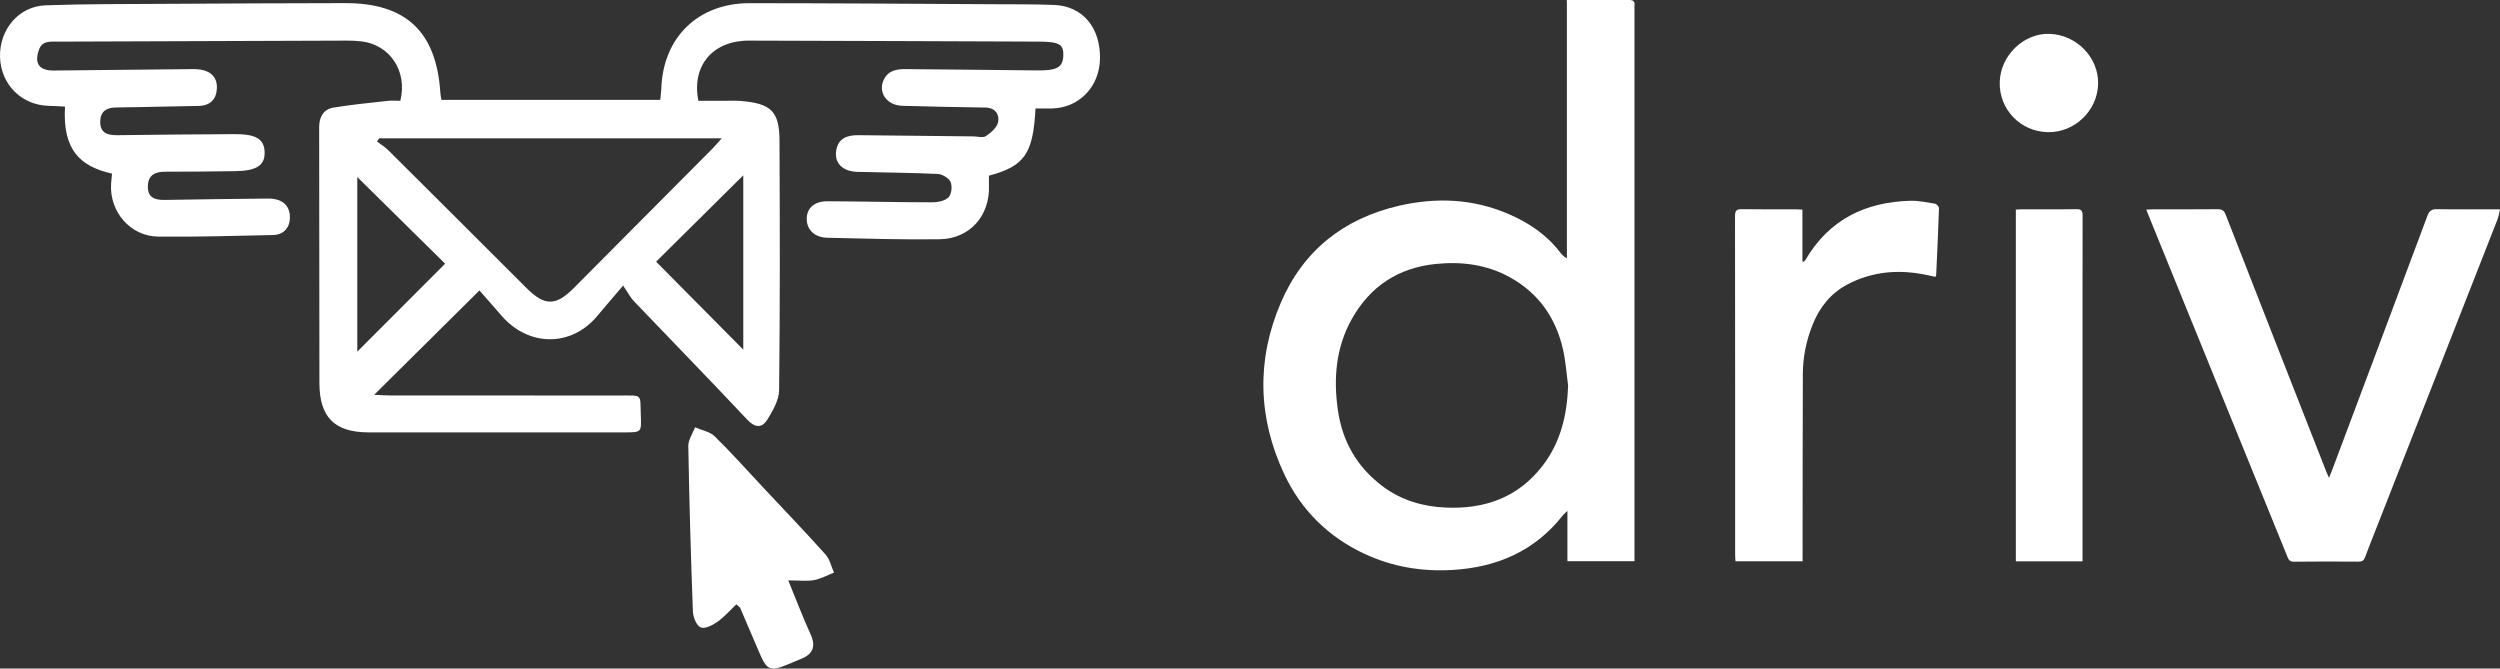
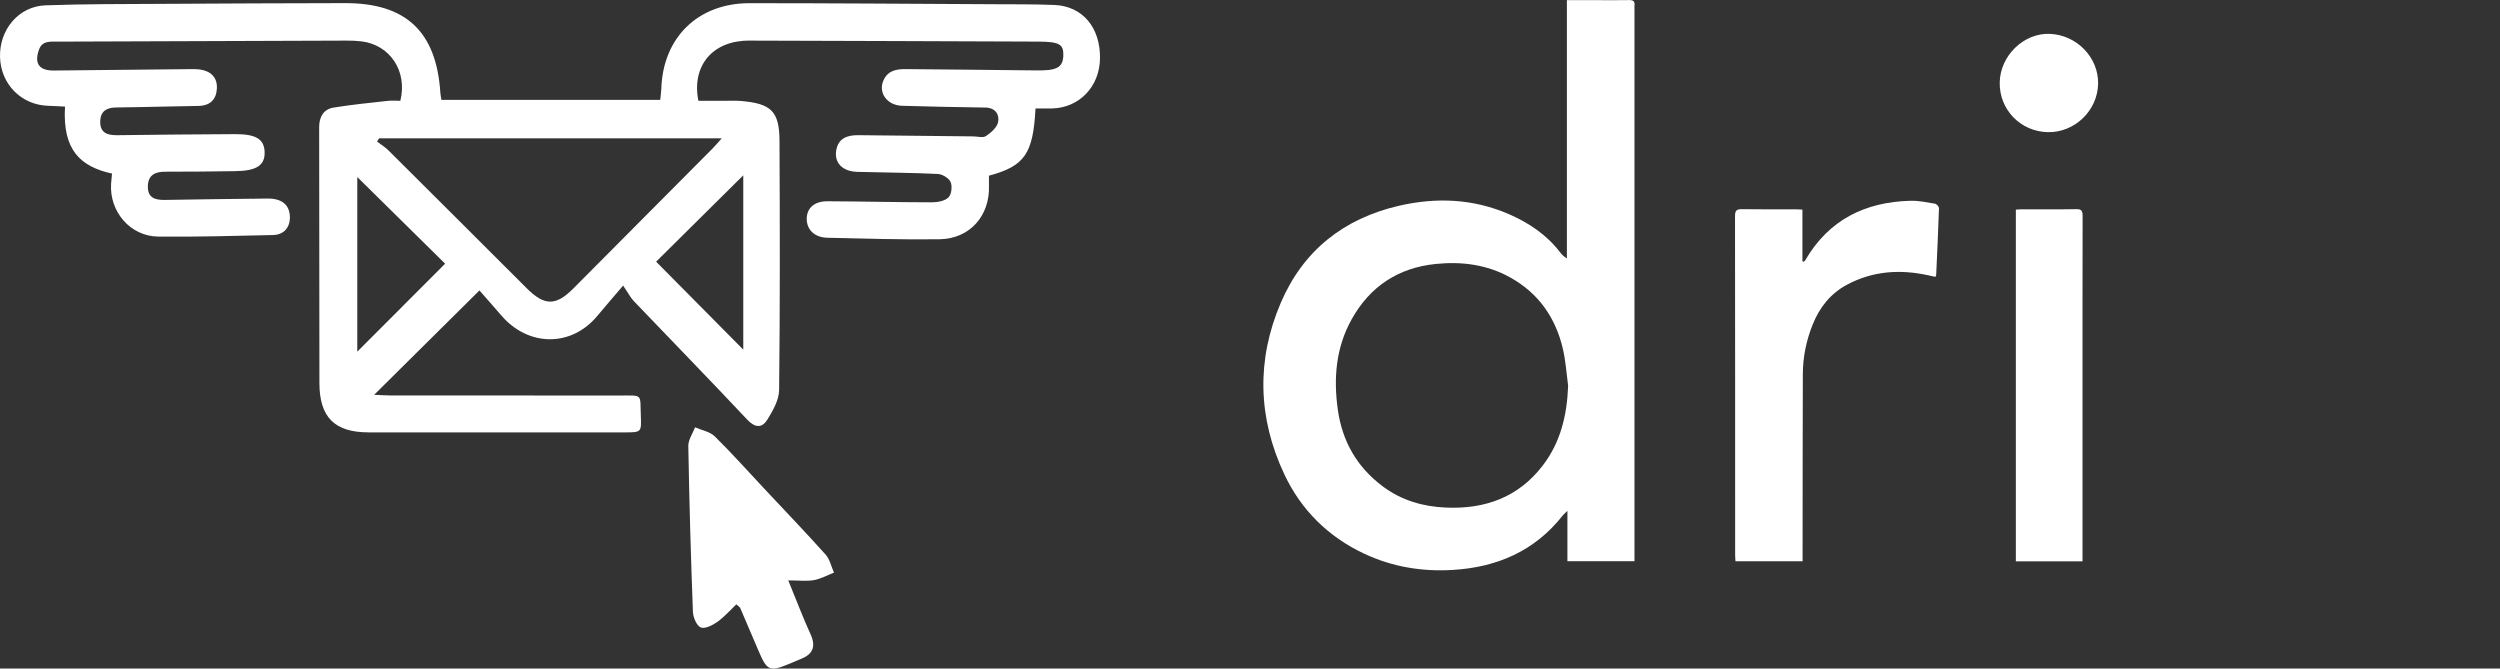
<svg xmlns="http://www.w3.org/2000/svg" id="Layer_2" data-name="Layer 2" viewBox="0 0 1183.3 316.44">
  <rect x="0" y="0" width="1183.3" height="316.44" fill="#333333" stroke="none" />
  <defs>
    <style>      .cls-1 {        fill: #fff;      }    </style>
  </defs>
  <g id="Layer_1-2" data-name="Layer 1">
    <g>
      <path class="cls-1" d="m771.11.04c-5.24.11-10.48.03-15.72.03h-13.75v122.25c-1.53-.89-2.46-1.92-3.3-3.01-6.33-8.22-14.66-13.81-24.04-17.9-16.91-7.37-34.38-8.12-52.19-4.01-26.18,6.06-45.31,21.25-55.87,45.87-11.63,27.1-10.9,54.61,1.69,81.3,7.98,16.91,20.83,29.58,37.9,37.56,13.22,6.19,27.26,8.5,41.77,7.63,20.93-1.26,38.8-8.9,52.06-25.77.46-.58,1.06-1.05,2.23-2.2v23.84h31.74V4.29c0-.56-.06-1.13.01-1.68.23-1.94-.56-2.61-2.53-2.57Zm-40.88,220.28c-11.56,15.1-27.37,20.72-45.85,19.93-10.87-.46-21.01-3.41-29.85-10-12.16-9.08-19.18-21.26-21.3-36.22-2.13-14.98-.93-29.57,6.6-43.02,8.7-15.53,22.06-24.29,39.81-26.08,12.27-1.24,24.15.3,35.06,6.33,13.56,7.49,21.71,19.22,25.11,34.17,1.28,5.62,1.64,11.44,2.41,17.17-.5,13.78-3.5,26.63-11.99,37.72Z" />
-       <path class="cls-1" d="m1015.85,99.22c1.39-.07,2.29-.15,3.19-.15,10.2,0,20.4.05,30.59-.05,2.11-.02,3.07.63,3.85,2.63,15.76,40.43,31.61,80.83,47.45,121.23.36.91.78,1.8,1.44,3.31.73-1.84,1.23-3.03,1.68-4.24,14.98-39.92,29.99-79.83,44.88-119.78.92-2.47,2.09-3.21,4.64-3.16,8.7.16,17.4.06,26.1.06,1.01,0,2.02,0,3.64,0-.47,1.9-.67,3.43-1.21,4.82-19.04,48.59-38.11,97.16-57.18,145.73-1.84,4.7-3.75,9.37-5.49,14.11-.58,1.57-1.4,2.12-3.08,2.11-10.2-.07-20.4-.12-30.59.03-2.37.03-2.71-1.43-3.33-2.96-21.32-52.4-42.64-104.81-63.96-157.21-.83-2.05-1.65-4.1-2.6-6.48Z" />
+       <path class="cls-1" d="m1015.85,99.22Z" />
      <path class="cls-1" d="m853.83,123.88c.23-.25.5-.47.67-.76,11.1-19.08,28.26-27.52,49.75-28.09,3.87-.1,7.78.74,11.63,1.39.75.13,1.9,1.4,1.88,2.11-.34,10.56-.85,21.11-1.33,31.67,0,.17-.15.33-.39.84-1.14-.25-2.38-.52-3.61-.79-13.22-2.86-26.05-1.97-38.14,4.46-7.83,4.16-13.07,10.78-16.33,18.94-2.98,7.45-4.61,15.23-4.64,23.25-.1,28.24-.09,56.49-.12,84.73,0,1.28,0,2.57,0,4.02h-31.76c-.05-.96-.16-1.94-.16-2.92,0-53.5.01-106.99-.06-160.49,0-2.66.83-3.27,3.33-3.23,8.51.14,17.02.05,25.53.06.91,0,1.82.08,3.04.14v24.48c.23.06.47.13.7.19Z" />
      <path class="cls-1" d="m985.7,265.7h-31.56V99.23c.9-.05,1.8-.16,2.69-.16,8.6-.01,17.21.09,25.81-.07,2.54-.05,3.11.77,3.1,3.18-.07,30.2-.05,60.41-.05,90.61,0,23,0,46.01,0,69.01,0,1.2,0,2.39,0,3.91Z" />
      <path class="cls-1" d="m946.51,38.95c.27-12.61,11.31-23.34,23.59-22.93,12.77.43,23.22,11.15,22.98,23.59-.24,12.77-11.13,23.23-23.86,22.94-12.94-.3-22.98-10.73-22.71-23.6Z" />
-       <rect class="cls-1" x="741.64" width="30.2" height="1.08" />
    </g>
    <g>
      <path class="cls-1" d="m490.12,51.35c-1.1,21.46-5.18,27.29-22.02,31.8,0,1.54-.05,3.16,0,4.77.47,14.25-9.13,25.15-23.45,25.33-17.69.23-35.4-.32-53.09-.72-6.09-.14-9.83-3.93-9.72-9.14.1-4.95,3.64-8.15,9.84-8.13,16.45.06,32.9.49,49.35.5,2.7,0,6.13-.6,7.88-2.3,1.46-1.43,1.91-5.29,1.03-7.3-.81-1.86-3.91-3.73-6.09-3.83-12.68-.61-25.39-.64-38.09-.99-6.85-.19-10.82-4.11-10-9.87.85-6.01,5.21-7.54,10.47-7.49,18.12.16,36.23.38,54.35.57,2.08.02,4.7.81,6.12-.16,2.41-1.62,5.26-4.13,5.74-6.68.68-3.64-1.4-6.74-6.1-6.81-13.12-.19-26.24-.43-39.35-.83-7.23-.22-11.48-6.3-8.75-12.2,2.08-4.49,6.07-5.21,10.47-5.16,20.61.22,41.23.34,61.84.62,9.63.13,12.53-1.34,12.74-6.99.2-5.43-1.94-6.61-11.95-6.65-45.61-.16-91.21-.37-136.82-.47-17.09-.04-27.27,11.77-23.96,28.49,3.91,0,8.01,0,12.11,0,2.71,0,5.43-.13,8.12.09,14.19,1.2,18.09,4.89,18.16,18.73.19,39.36.26,78.72-.18,118.07-.05,4.73-2.94,9.77-5.57,14.02-2.44,3.95-5.72,4.04-9.46.06-17.79-18.92-35.92-37.52-53.86-56.29-1.43-1.5-2.38-3.45-4.94-7.22-4.94,5.8-8.59,9.98-12.13,14.25-12.51,15.11-32.85,14.69-45.56-.15-3.5-4.08-7.07-8.1-10.32-11.8-17.08,16.93-32.98,32.69-49.82,49.39,3,.13,5.29.32,7.58.32,36.24.02,72.47-.01,108.71.03,11.14.01,9.49-.94,9.92,9.66.31,7.77.24,7.78-7.7,7.79-11.04,0-22.07,0-33.11,0-29.36,0-58.73.02-88.09-.01-16.05-.02-23.2-7.18-23.23-23.31-.07-40.39-.09-80.79-.12-121.18,0-4.7,1.97-8.43,6.73-9.22,8.53-1.41,17.15-2.24,25.75-3.2,2.01-.23,4.07-.03,5.94-.03,3.51-14.06-4.98-26.6-18.53-28.15-2.27-.26-4.57-.34-6.85-.34-45.61.14-91.21.31-136.82.48-3.5.01-7.33-.55-8.88,3.92-2.26,6.49.14,9.82,7.09,9.76,21.24-.2,42.48-.44,63.72-.65,1.87-.02,3.77-.08,5.61.2,5.02.76,8.05,3.74,7.83,8.85-.23,5.3-3.19,8.29-8.86,8.36-12.91.17-25.82.59-38.73.72-4.44.05-7.36,1.59-7.61,6.27-.29,5.62,3.13,6.93,8.05,6.86,18.53-.27,37.07-.39,55.6-.5,9.99-.06,13.89,2.31,14.14,8.34.26,6.4-3.75,9.06-13.96,9.18-11.04.12-22.07.31-33.11.26-4.98-.02-8.15,1.74-8.2,7.06-.05,5.42,3.63,6.37,8.04,6.3,16.24-.24,32.48-.54,48.72-.65,6.64-.04,10.15,2.93,10.45,8.21.3,5.27-2.66,8.94-7.99,9.06-18.11.4-36.23.93-54.34.73-13.2-.14-23.14-11.84-22.28-25.04.11-1.61.3-3.21.44-4.77-14.91-3.32-23.49-11.05-22.25-31.71-2.58-.13-5.16-.31-7.75-.37C10.21,49.79.37,39.93.01,27.01-.35,14.01,8.84,2.98,21.55,2.52c18.72-.67,37.47-.58,56.22-.7,28.53-.17,57.06-.29,85.59-.34,28.83-.06,43.19,13.52,45.07,42.44.07,1,.29,2,.49,3.36h103.58c.18-1.84.46-3.64.52-5.45.82-24.08,17.37-40.32,41.7-40.32,38.53,0,77.05.3,115.58.49,9.58.05,19.17-.03,28.73.35,13.39.54,21.88,10.72,21.62,25.45-.24,13.23-9.8,23.2-22.59,23.53-2.66.07-5.31,0-7.93,0Zm-148.52,14.13h-162.14c-.33.51-.67,1.01-1,1.52,1.8,1.38,3.78,2.57,5.38,4.16,21.83,21.7,43.62,43.45,65.39,65.21,8.46,8.45,13.78,8.56,22.17.15,22.03-22.09,44.01-44.23,66-66.36,1.27-1.28,2.42-2.68,4.2-4.67Zm10.21,17.5c-14.43,14.3-28.66,28.4-41.25,40.88,13.7,13.82,27.72,27.97,41.25,41.63v-82.51Zm-141.12,41.83c-13.51-13.33-27.63-27.26-41.58-41.02v82.66c14.01-14.04,28.02-28.07,41.58-41.65Z" />
      <path class="cls-1" d="m348.54,286.02c-2.94,2.79-5.68,5.97-9,8.33-2.26,1.6-5.92,3.45-7.87,2.62-1.98-.84-3.6-4.79-3.7-7.44-.98-26.13-1.72-52.26-2.18-78.4-.05-2.94,2.07-5.91,3.19-8.87,3.14,1.38,7.01,2.02,9.3,4.26,8.21,8.07,15.89,16.69,23.77,25.1,9.61,10.26,19.35,20.4,28.72,30.87,2,2.23,2.68,5.65,3.97,8.53-3.14,1.23-6.19,2.96-9.45,3.55-3.42.62-7.04.14-12.19.14,3.94,9.6,6.97,17.65,10.54,25.46,2.76,6.04.98,9.63-4.89,11.86-1.57.6-3.1,1.33-4.66,1.97-9.89,4.1-10.97,3.66-15.11-6.07-2.86-6.72-5.71-13.44-8.61-20.14-.2-.47-.78-.77-1.85-1.76Z" />
    </g>
  </g>
</svg>